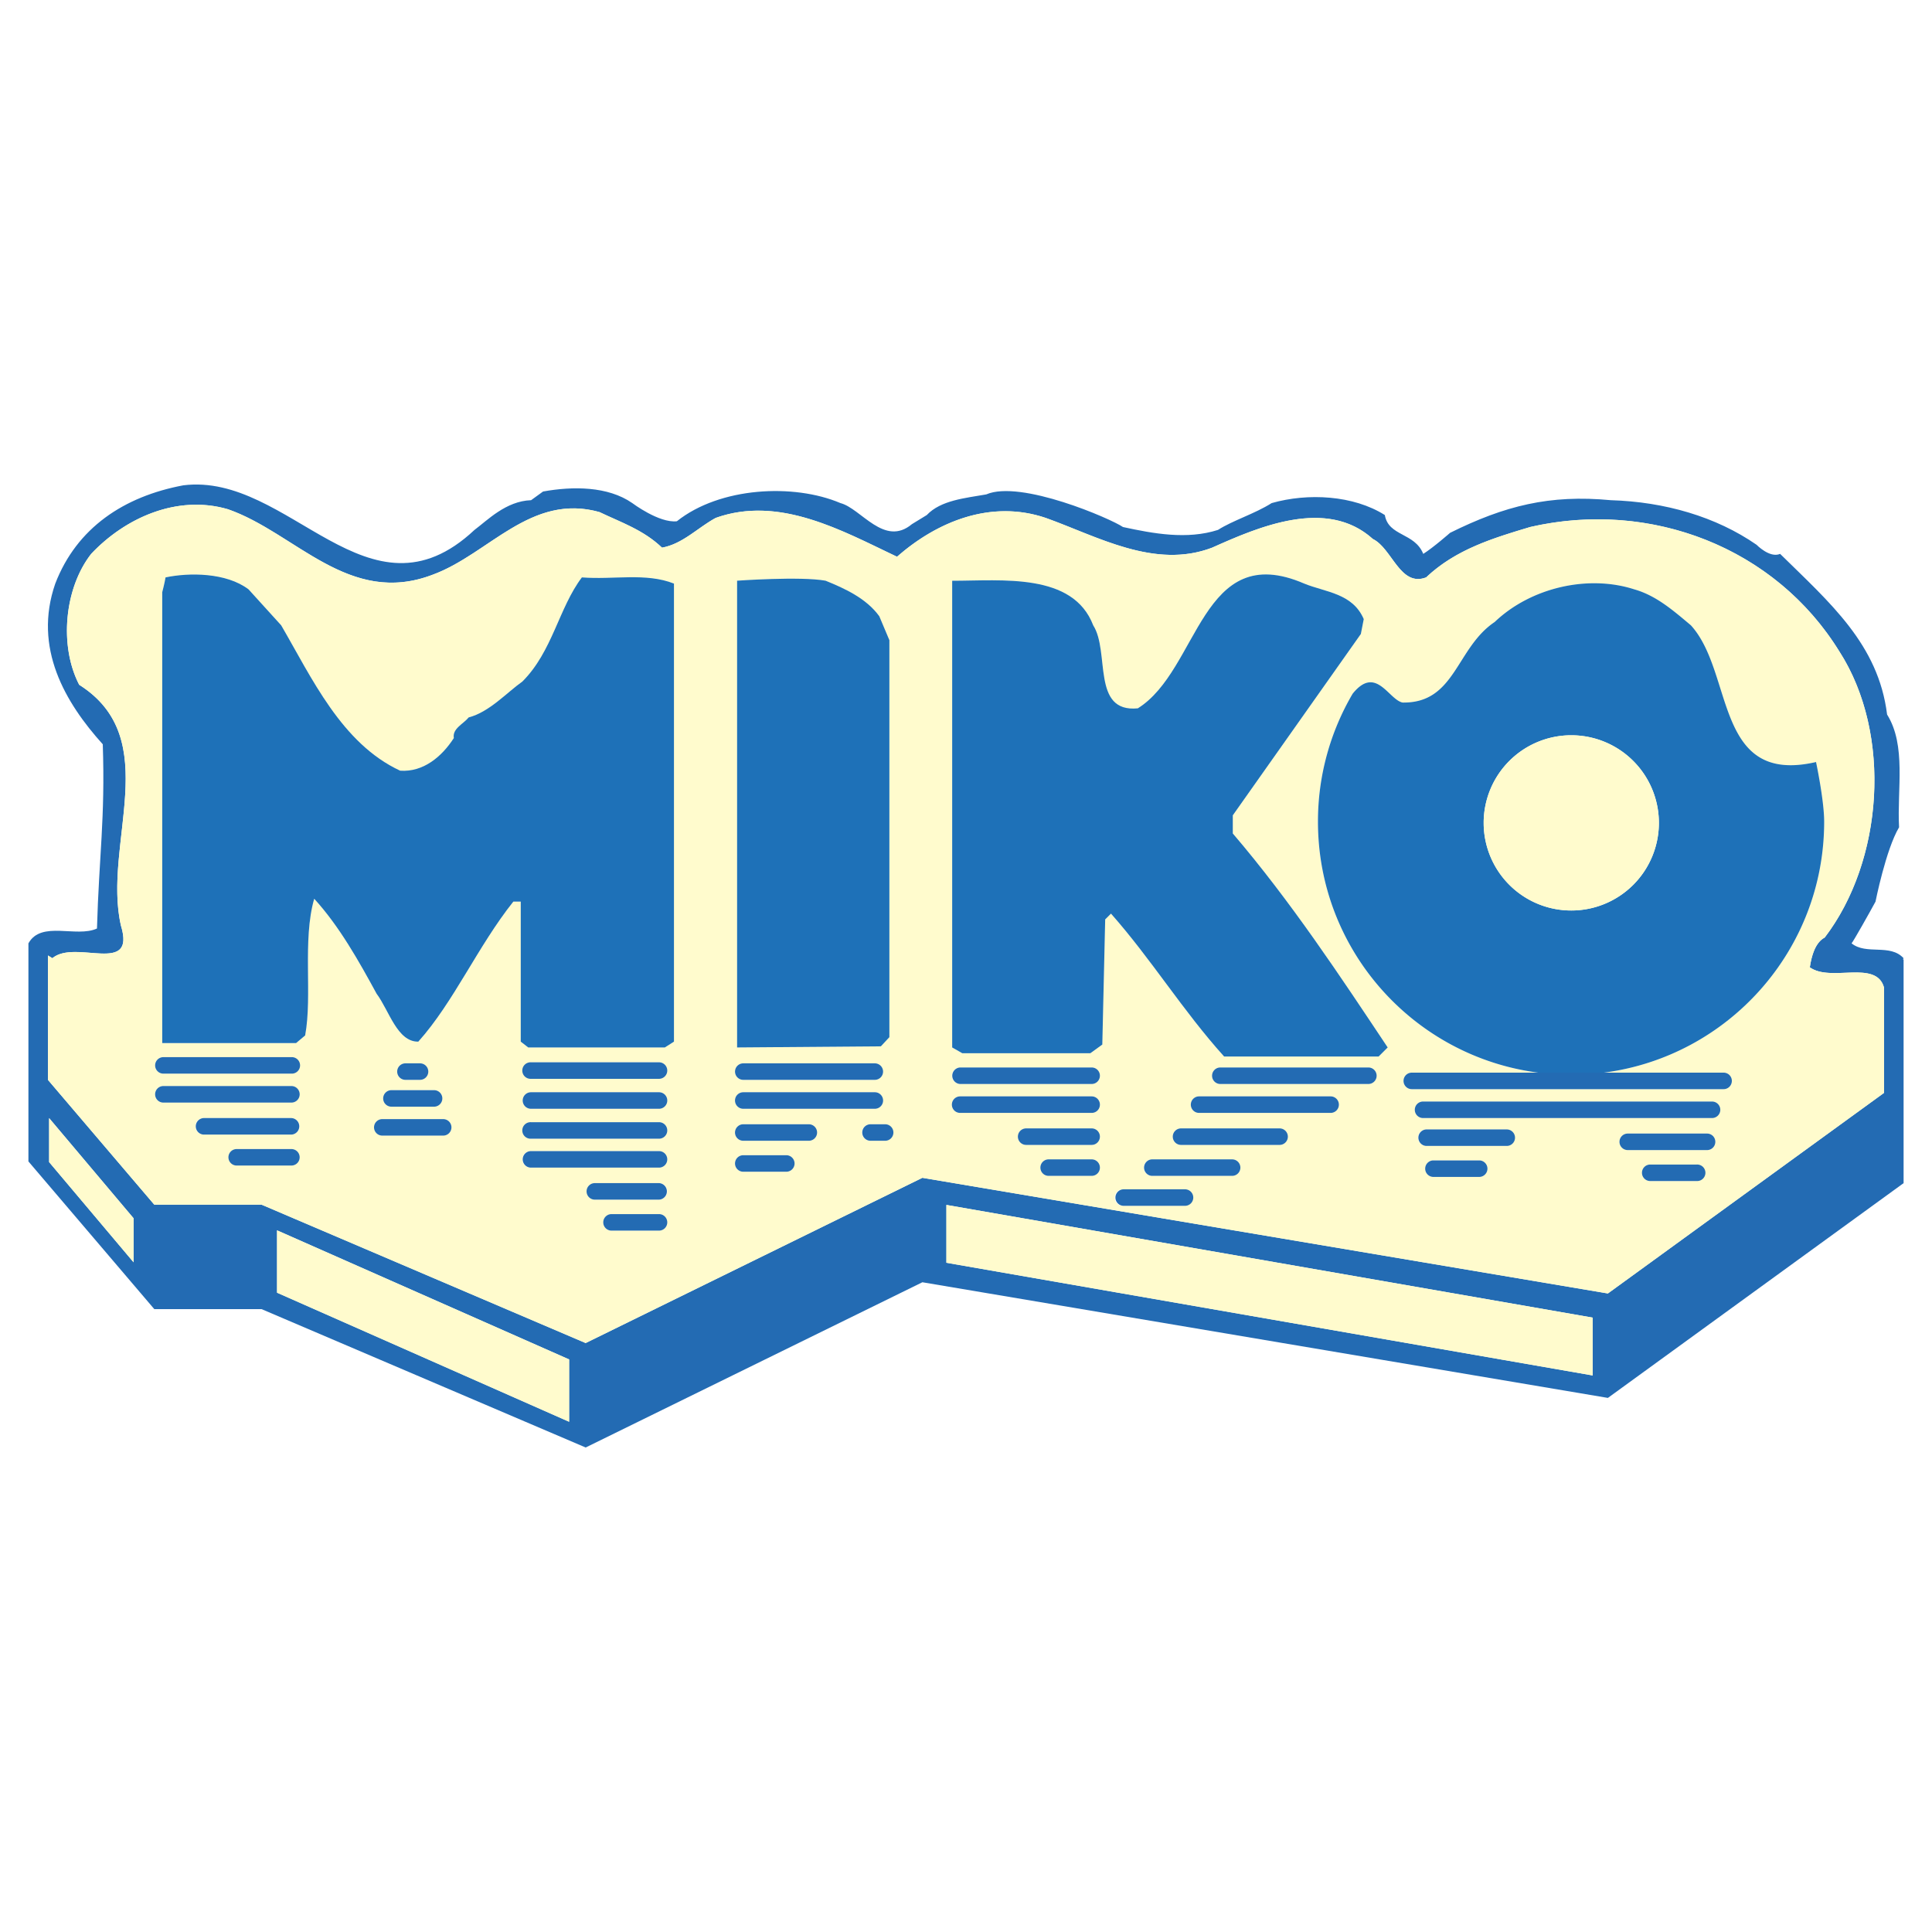
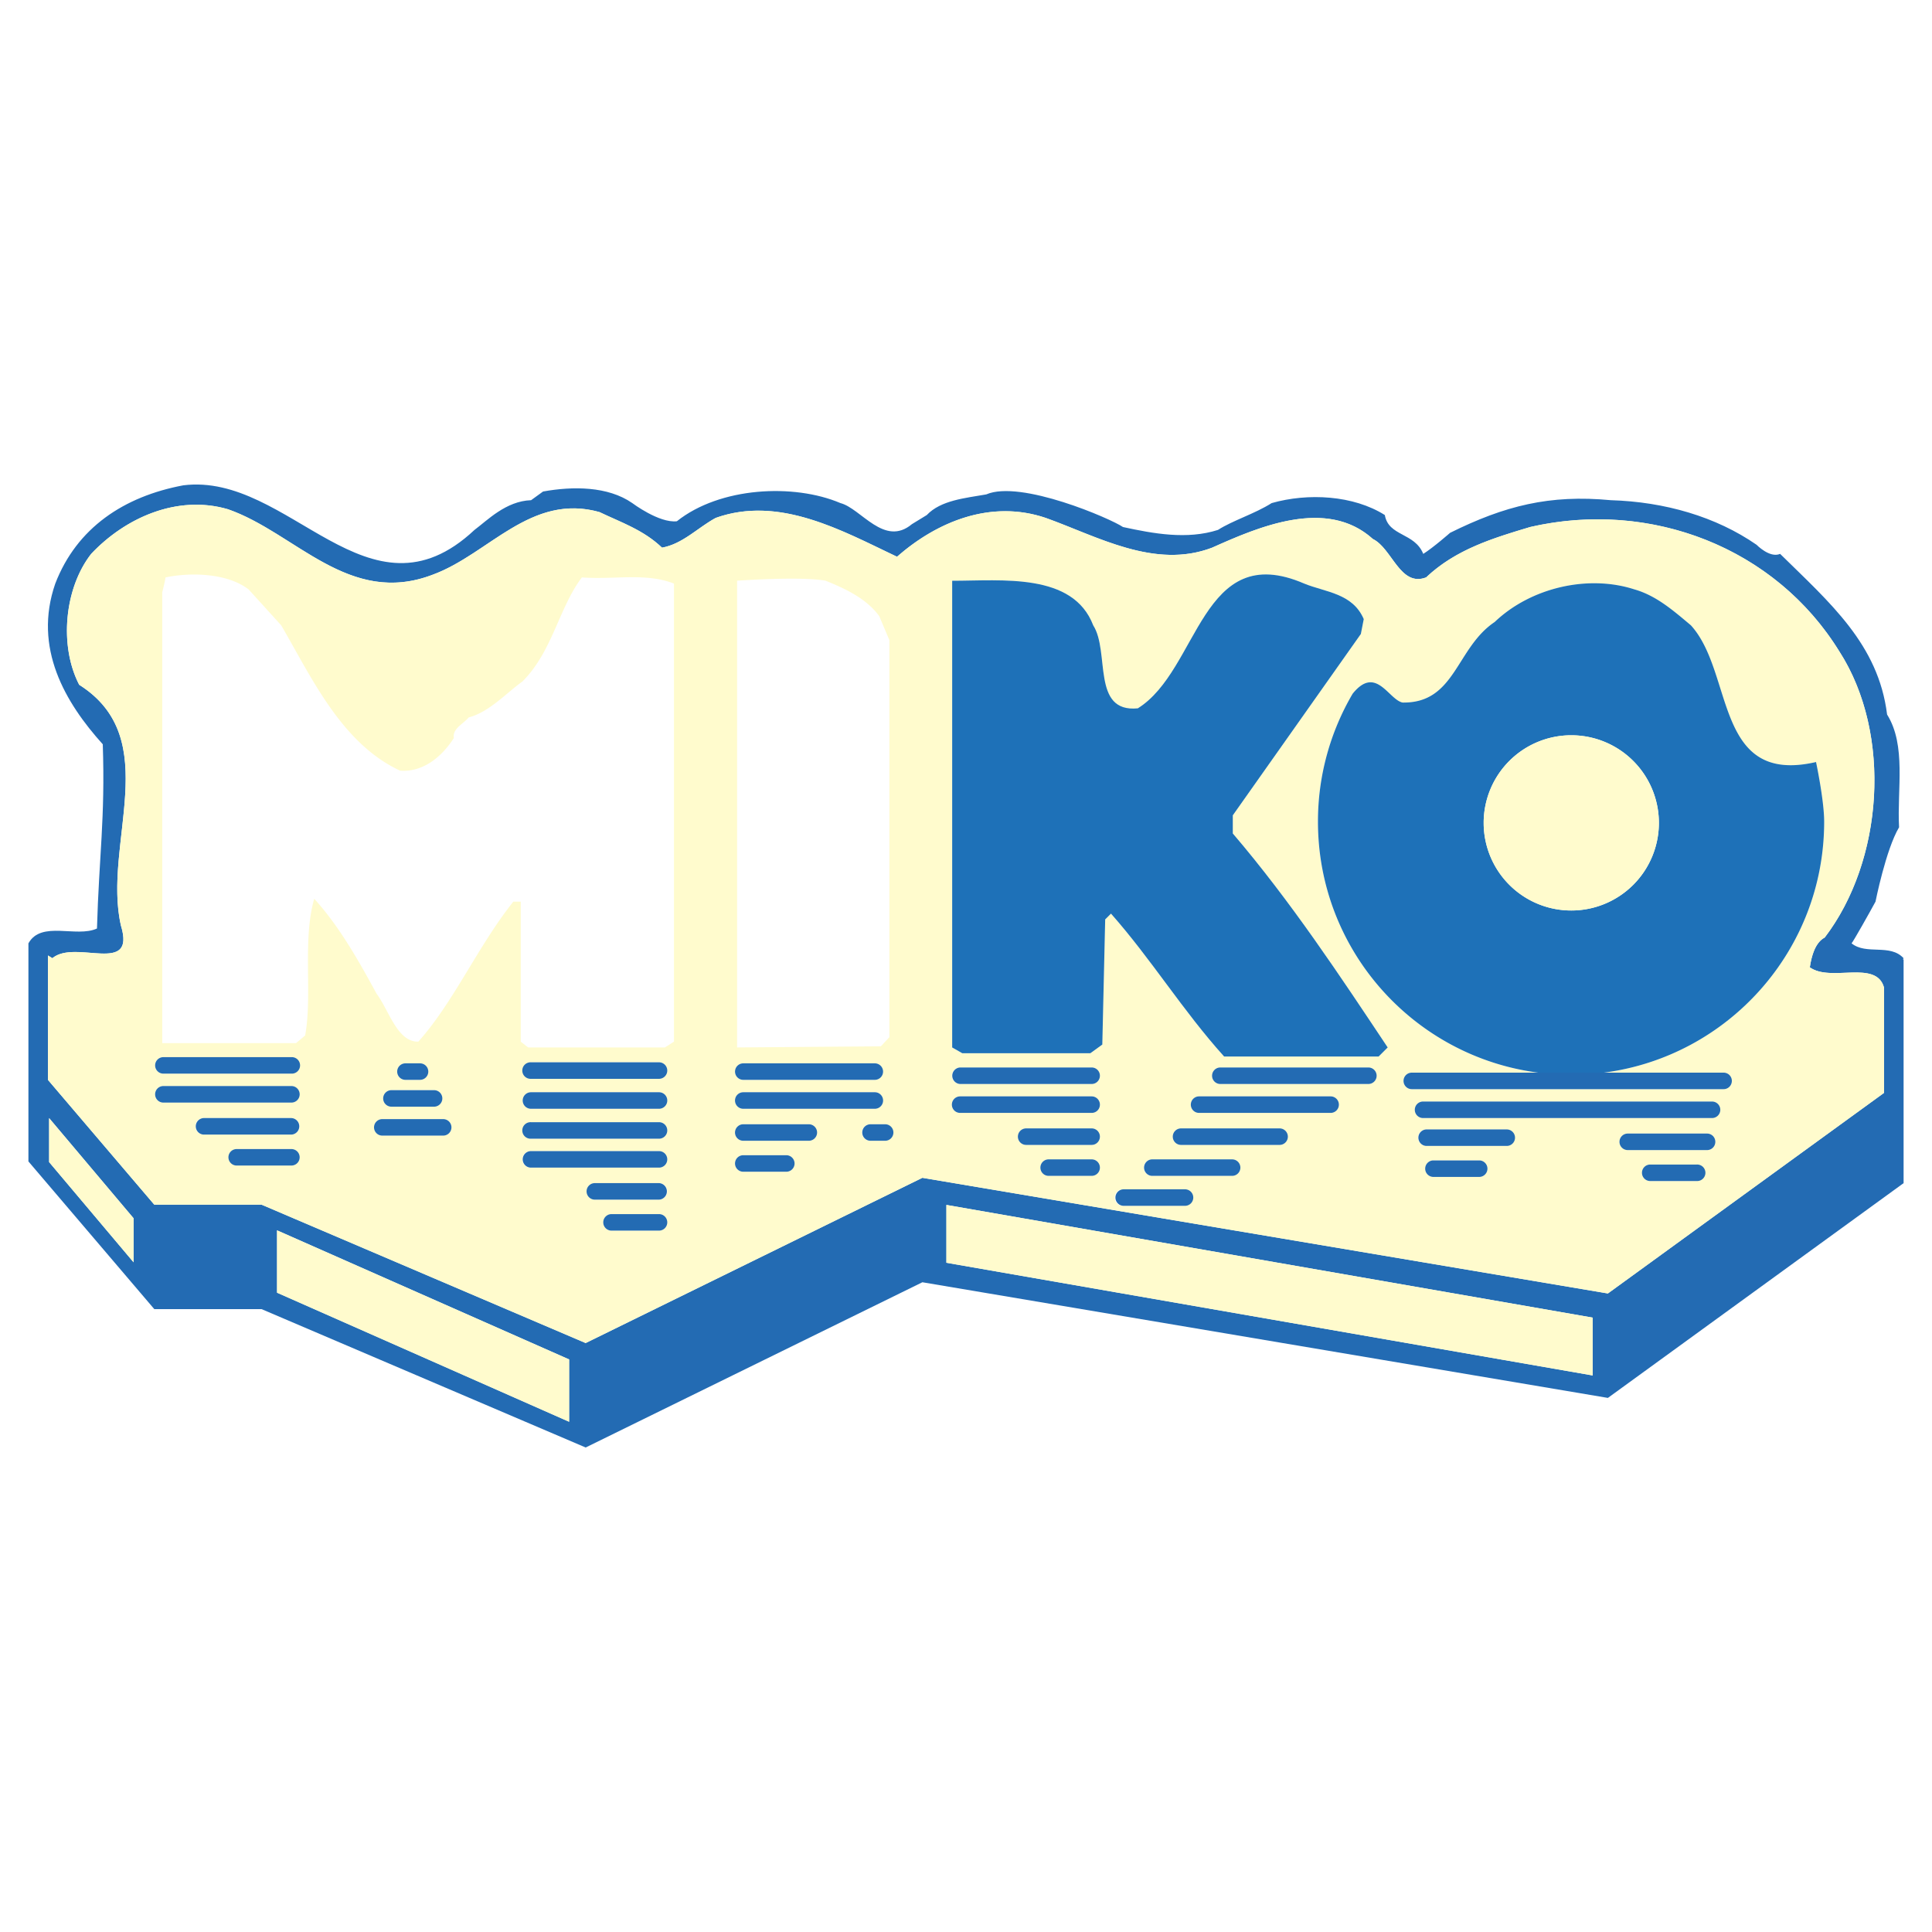
<svg xmlns="http://www.w3.org/2000/svg" width="2500" height="2500" viewBox="0 0 192.756 192.756">
  <g fill-rule="evenodd" clip-rule="evenodd">
-     <path fill="#fff" d="M0 0h192.756v192.756H0V0z" />
    <path d="M189.922 95.601c-1.359-1.482-3.709-.288-5.191-1.482.164-.166 1.855-3.173 2.389-4.162 0 0 1.029-5.193 2.35-7.418-.207-3.792.74-8.16-1.195-11.25-.865-7.006-5.688-11.127-10.672-16.029-1.033.453-2.35-.907-2.35-.907-4.039-2.801-9.148-4.286-14.545-4.449-6.102-.578-10.584.555-16.031 3.255 0 0-1.689 1.482-2.678 2.102-.867-2.145-3.463-1.731-3.834-3.874-3.131-1.979-7.664-2.226-11.291-1.194-1.689 1.07-3.875 1.729-5.357 2.677-3.09.991-6.43.372-9.477-.288-1.195-.825-10.221-4.738-13.641-3.255-2.102.372-4.534.578-5.935 2.061l-1.482.907c-2.761 2.307-5.07-1.566-7.131-2.102-4.655-1.979-12.031-1.607-16.319 1.813-1.771.204-4.449-1.813-4.449-1.813-2.43-1.691-5.934-1.691-8.901-1.154l-1.195.866c-2.512.082-4.37 2.018-5.646 2.965-10.59 9.931-18.46-5.771-29.052-4.449-5.933 1.112-10.632 4.243-12.775 9.808-2.225 6.426.99 11.868 4.741 16.029.247 7.417-.373 11.127-.579 18.38-2.06.948-5.561-.825-6.84 1.483V115.876l12.559 14.736h10.704l32.333 13.805 33.595-16.486 68.393 11.539 29.502-21.428V95.718h-.074l.074-.117zm-176.593 30.34l-8.427-9.998v-4.389l8.427 9.996v4.391zm43.453 15.909l-29.141-12.877v-6.221l29.141 12.879v6.219zm102.12-4.62l-64.479-11.244v-5.77l64.479 11.244v5.77zm1.516-8.181L92.025 117.51 58.43 133.996l-32.333-13.807H15.393L4.786 107.742V95.33l.439.271c2.307-1.936 8.366 1.772 6.84-3.255-1.855-8.158 4.368-18.625-4.163-24.024-2.019-3.872-1.483-9.645 1.196-13.062 3.379-3.586 8.571-5.935 13.64-4.452 6.759 2.35 12.076 9.767 20.48 6.512 5.562-2.061 9.767-8.16 16.607-6.223 2.142 1.029 4.368 1.771 6.222 3.543 2.061-.371 3.545-1.979 5.358-2.967 6.347-2.267 12.609 1.278 18.09 3.874 3.998-3.502 9.355-5.728 14.835-3.874 5.193 1.854 10.879 5.15 16.605 2.967 4.617-2.06 11.416-5.027 16.031-.866 1.936.948 2.721 4.821 5.318 3.833 2.967-2.802 6.674-3.915 10.383-5.027 12.033-2.761 24.477 2.06 30.863 12.446 5.275 8.241 4.369 20.851-1.482 28.514-.947.494-1.318 1.854-1.482 2.968 2.088 1.516 6.617-.792 7.4 2.016v10.514l-27.548 20.011z" fill="#236bb3" />
    <path d="M180.568 96.508c.164-1.114.535-2.474 1.482-2.968 5.852-7.664 6.758-20.273 1.482-28.514-6.387-10.386-18.83-15.207-30.863-12.446-3.709 1.113-7.416 2.226-10.383 5.027-2.598.988-3.383-2.885-5.318-3.833-4.615-4.162-11.414-1.194-16.031.866-5.727 2.183-11.412-1.112-16.605-2.967-5.48-1.854-10.837.372-14.835 3.874-5.48-2.595-11.743-6.14-18.09-3.874-1.813.988-3.298 2.596-5.358 2.967-1.854-1.772-4.08-2.514-6.222-3.543-6.841-1.938-11.045 4.162-16.607 6.223-8.405 3.255-13.721-4.162-20.48-6.512-5.069-1.483-10.261.866-13.64 4.452-2.679 3.418-3.214 9.191-1.196 13.062 8.53 5.399 2.308 15.866 4.163 24.024 1.526 5.027-4.533 1.319-6.84 3.255l-.441-.271v12.413l10.607 12.447h10.704l32.333 13.807 33.595-16.486 68.393 11.539 27.551-20.012V98.523c-.783-2.807-5.313-.5-7.401-2.015zM29.074 116.287h-5.46a.824.824 0 0 1 0-1.646h5.46a.823.823 0 1 1 0 1.646zm0-3.088h-8.756a.825.825 0 0 1 0-1.65h8.756a.824.824 0 1 1 0 1.65zm0-3.193H16.3a.824.824 0 0 1-.824-.828c0-.455.369-.824.824-.824h12.773c.456 0 .825.369.825.824a.824.824 0 0 1-.824.828zm0-2.889H16.3a.823.823 0 1 1 0-1.646h12.773a.823.823 0 0 1 .001 1.646zm15.144 6.184H38.14a.823.823 0 1 1 0-1.646h6.078a.823.823 0 1 1 0 1.646zm-.911-4.535a.824.824 0 0 1 0 1.648h-4.254a.822.822 0 0 1-.825-.822c0-.455.37-.826.825-.826h4.254zm-3.68-1.854c0-.455.37-.822.823-.822h1.458a.823.823 0 1 1 0 1.646H40.45a.825.825 0 0 1-.823-.824zm26.123 15.867h-4.739a.824.824 0 0 1 0-1.648h4.739a.824.824 0 1 1 0 1.648zm0-3.09h-6.402a.826.826 0 0 1 0-1.65h6.402a.824.824 0 1 1 0 1.65zm0-3.195H52.975a.825.825 0 1 1 0-1.648H65.75a.823.823 0 1 1 0 1.648zm0-2.885H52.975a.824.824 0 1 1 0-1.648H65.75a.824.824 0 1 1 0 1.648zm0-2.986H52.975a.824.824 0 1 1 0-1.65H65.75a.824.824 0 1 1 0 1.65zm0-2.988H52.975a.824.824 0 1 1 0-1.648H65.75a.824.824 0 1 1 0 1.648zm1.493-3.709l-.906.578H52.698l-.742-.578V89.957h-.741c-3.547 4.449-5.936 10.012-9.479 13.969-2.104.043-2.926-3.133-4.162-4.781-1.772-3.254-3.708-6.715-6.224-9.476-1.196 4.162-.164 9.64-.905 13.64l-.907.762H16.187V59.09s.247-.948.33-1.482c2.348-.494 6.058-.494 8.283 1.194l3.254 3.586c3.05 5.234 6.018 11.784 11.87 14.504 2.308.165 4.162-1.401 5.356-3.255-.166-.947.947-1.401 1.482-2.06 2.061-.535 3.792-2.471 5.361-3.584 3.007-3.007 3.624-7.336 5.932-10.385 3.173.247 6.387-.494 9.188.619v45.699zm6.297-45.99s6.314-.453 8.826 0c1.938.784 4.08 1.772 5.361 3.545l1.007 2.389v39.608l-.849.914-14.345.111V57.936zm.617 48.154h13.125a.823.823 0 1 1 0 1.646H74.157a.823.823 0 0 1 0-1.646zm0 2.883h13.125a.824.824 0 1 1 0 1.65H74.157a.824.824 0 1 1 0-1.65zm4.292 7.931h-4.292a.823.823 0 1 1 0-1.648h4.292c.456 0 .825.371.825.826s-.369.822-.825.822zm2.248-3.09h-6.54a.825.825 0 0 1-.825-.822c0-.455.37-.824.825-.824h6.54c.455 0 .825.369.825.824 0 .453-.37.822-.825.822zm7.615 0h-1.46a.824.824 0 1 1 0-1.646h1.46a.824.824 0 0 1 0 1.646zm20.604 3.502h-4.293c-.457 0-.822-.367-.822-.822s.365-.824.822-.824h4.293c.457 0 .822.369.822.824s-.365.822-.822.822zm0-3.087h-6.537a.824.824 0 1 1 0-1.648h6.537a.823.823 0 1 1 0 1.648zm0-3.194H95.792a.824.824 0 1 1 0-1.65h13.124c.457 0 .822.369.822.828a.82.82 0 0 1-.822.822zm0-2.885H95.792a.824.824 0 0 1 0-1.648h13.124c.457 0 .822.367.822.822s-.365.826-.822.826zm9.272 12.155h-6.117a.824.824 0 1 1 0-1.646h6.117a.824.824 0 0 1 0 1.646zm4.742-2.989h-8.004a.822.822 0 1 1 0-1.646h8.004a.823.823 0 0 1 0 1.646zm4.736-3.087h-9.834a.824.824 0 1 1 0-1.648h9.834a.824.824 0 1 1 0 1.648zm5.09-3.194h-13.125a.82.82 0 0 1-.822-.822c0-.459.365-.828.822-.828h13.125a.825.825 0 0 1 0 1.65zm3.767-2.885h-14.771a.824.824 0 1 1 0-1.648h14.771a.823.823 0 1 1 0 1.648zm1.022-2.74h-15.412c-4.16-4.617-7.211-9.644-11.289-14.259l-.578.578-.287 12.486-1.195.865H96.008l-1.009-.576V57.942c4.987 0 12.052-.829 14.071 4.445 1.689 2.638-.205 8.735 4.451 8.282 6.139-3.831 6.305-16.896 16.607-12.444 2.102.864 4.82.947 5.934 3.543l-.289 1.482-12.775 18.092v1.812c5.812 6.802 10.756 14.3 15.453 21.349l-.906.907zm10.074 12.012h-4.645a.824.824 0 0 1 0-1.646h4.645a.824.824 0 0 1 0 1.646zm2.711-3.092h-8.035a.822.822 0 1 1 0-1.646h8.035a.824.824 0 0 1 0 1.646zm18.955 3.502h-4.643a.822.822 0 1 1 0-1.646h4.643a.824.824 0 0 1 0 1.646zm1.031-3.088H162.4a.824.824 0 0 1 0-1.648h7.916c.457 0 .822.369.822.824a.822.822 0 0 1-.822.824zm.495-3.195h-28.832a.824.824 0 0 1 0-1.648h28.832a.823.823 0 1 1 0 1.648zm1.154-4.531c.457 0 .822.367.822.822s-.365.826-.822.826h-31.111a.824.824 0 0 1 0-1.648h12.609c-12.395-1.611-21.971-12.202-21.971-25.036 0-4.658 1.262-9.023 3.461-12.77 2.33-2.888 3.582.595 4.982.883 5.277.082 5.318-5.442 9.189-8.038 3.627-3.461 9.354-4.737 13.93-3.255 2.184.619 3.875 2.101 5.645 3.586 4.326 4.739 2.307 15.989 12.486 13.641 0 0 .812 3.822.812 5.953 0 12.834-9.574 23.425-21.971 25.036h11.939z" fill="#fffbcd" />
    <path d="M181.998 81.981c0-2.131-.812-5.953-.812-5.953-10.18 2.348-8.16-8.901-12.486-13.641-1.77-1.485-3.461-2.967-5.645-3.586-4.576-1.482-10.303-.206-13.93 3.255-3.871 2.595-3.912 8.119-9.189 8.038-1.4-.288-2.652-3.771-4.982-.883a25.153 25.153 0 0 0-3.461 12.77c0 12.834 9.576 23.425 21.971 25.036h6.564c12.396-1.611 21.97-12.201 21.97-25.036zm-25.23 8.859a8.74 8.74 0 0 1-8.742-8.74 8.74 8.74 0 0 1 8.742-8.742 8.74 8.74 0 0 1 8.74 8.742 8.74 8.74 0 0 1-8.74 8.74z" fill="#1e71b8" />
    <path d="M156.768 73.358a8.74 8.74 0 0 0-8.742 8.742 8.74 8.74 0 0 0 8.742 8.74 8.74 8.74 0 0 0 8.74-8.74 8.74 8.74 0 0 0-8.74-8.742z" fill="#fffbcd" />
    <path d="M140.854 107.018a.824.824 0 0 0 0 1.648h31.111c.457 0 .822-.371.822-.826s-.365-.822-.822-.822H140.854zM170.811 109.9h-28.832a.824.824 0 0 0 0 1.648h28.832a.823.823 0 1 0 0-1.648zM170.316 113.096H162.4a.823.823 0 1 0 0 1.648h7.916a.822.822 0 0 0 .822-.824.82.82 0 0 0-.822-.824zM169.285 116.186h-4.643a.822.822 0 0 0 0 1.646h4.643a.824.824 0 1 0 0-1.646zM150.33 112.684h-8.035a.824.824 0 0 0 0 1.646h8.035a.822.822 0 1 0 0-1.646zM147.619 115.775h-4.645a.824.824 0 0 0 0 1.646h4.645a.824.824 0 0 0 0-1.646z" fill="#236bb3" />
    <path d="M122.998 81.343l12.775-18.092.289-1.482c-1.113-2.596-3.832-2.679-5.934-3.543-10.303-4.452-10.469 8.613-16.607 12.444-4.656.453-2.762-5.644-4.451-8.282-2.02-5.274-9.084-4.445-14.071-4.445v46.562l1.009.576h12.775l1.195-.865.287-12.486.578-.578c4.078 4.615 7.129 9.642 11.289 14.259h15.412l.906-.906c-4.697-7.049-9.641-14.547-15.453-21.349v-1.813h.001z" fill="#1e71b8" />
    <path d="M136.523 106.502h-14.771a.824.824 0 1 0 0 1.648h14.771a.823.823 0 1 0 0-1.648zM132.756 109.385h-13.125a.822.822 0 0 0-.822.828.82.82 0 0 0 .822.822h13.125a.825.825 0 1 0 0-1.65zM127.666 112.58h-9.834a.824.824 0 1 0 0 1.648h9.834a.824.824 0 1 0 0-1.648zM122.93 115.67h-8.004a.824.824 0 0 0 0 1.646h8.004a.823.823 0 0 0 0-1.646zM118.188 118.658h-6.117a.824.824 0 0 0 0 1.646h6.117a.824.824 0 1 0 0-1.646zM108.916 106.502H95.792a.825.825 0 0 0 0 1.648h13.124c.457 0 .822-.371.822-.826s-.365-.822-.822-.822zM108.916 109.385H95.792a.823.823 0 0 0-.823.828c0 .453.368.822.823.822h13.124a.82.82 0 0 0 .822-.822.822.822 0 0 0-.822-.828zM108.916 112.58h-6.537a.824.824 0 1 0 0 1.648h6.537a.823.823 0 0 0 .822-.826.82.82 0 0 0-.822-.822zM108.916 115.67h-4.293c-.457 0-.822.369-.822.824s.365.822.822.822h4.293c.457 0 .822-.367.822-.822s-.365-.824-.822-.824zM88.312 112.168h-1.46a.824.824 0 0 0-.825.824c0 .453.37.822.825.822h1.46a.823.823 0 0 0 0-1.646zM80.697 112.168h-6.54a.825.825 0 0 0-.825.824c0 .453.37.822.825.822h6.54a.825.825 0 0 0 .825-.822.825.825 0 0 0-.825-.824zM78.449 115.256h-4.292a.823.823 0 1 0 0 1.648h4.292c.456 0 .825-.367.825-.822s-.369-.826-.825-.826zM74.157 110.623h13.125a.824.824 0 1 0 0-1.65H74.157a.825.825 0 1 0 0 1.65zM74.157 107.736h13.125a.823.823 0 1 0 0-1.646H74.157a.823.823 0 1 0 0 1.646z" fill="#236bb3" />
-     <path d="M88.734 103.479V63.87l-1.007-2.389c-1.281-1.772-3.423-2.761-5.361-3.545-2.512-.453-8.826 0-8.826 0v46.568l14.345-.111.849-.914zM58.054 57.607c-2.308 3.049-2.924 7.378-5.932 10.385-1.568 1.113-3.3 3.049-5.361 3.584-.535.659-1.648 1.113-1.482 2.06-1.195 1.854-3.049 3.42-5.356 3.255-5.853-2.72-8.82-9.271-11.87-14.504l-3.254-3.586c-2.226-1.688-5.935-1.688-8.283-1.194-.083.535-.33 1.482-.33 1.482v44.98h13.352l.907-.762c.741-4-.291-9.479.905-13.64 2.516 2.761 4.452 6.222 6.224 9.476 1.235 1.648 2.058 4.824 4.162 4.781 3.543-3.957 5.932-9.52 9.479-13.969h.741v13.969l.742.578h13.638l.906-.578v-45.7c-2.801-1.111-6.015-.37-9.188-.617z" fill="#1e71b8" />
    <path d="M65.75 105.986H52.975a.825.825 0 1 0 0 1.648H65.75a.823.823 0 1 0 0-1.648zM65.75 108.973H52.975a.825.825 0 1 0 0 1.65H65.75a.824.824 0 1 0 0-1.65zM65.75 111.961H52.975a.825.825 0 1 0 0 1.648H65.75a.823.823 0 1 0 0-1.648zM65.75 114.846H52.975a.824.824 0 1 0 0 1.648H65.75a.824.824 0 1 0 0-1.648zM65.75 118.039h-6.402a.824.824 0 0 0 0 1.65h6.402a.826.826 0 0 0 0-1.65zM65.75 121.131h-4.739a.823.823 0 0 0 0 1.648h4.739a.824.824 0 1 0 0-1.648zM41.908 107.736a.823.823 0 1 0 0-1.646H40.45a.823.823 0 1 0 0 1.646h1.458zM38.229 109.592c0 .457.37.822.825.822h4.254a.824.824 0 0 0 0-1.648h-4.254a.826.826 0 0 0-.825.826zM44.218 111.654H38.14a.822.822 0 1 0 0 1.646h6.078a.823.823 0 0 0 0-1.646zM29.074 105.471H16.3a.823.823 0 1 0 0 1.646h12.773a.824.824 0 1 0 .001-1.646zM29.074 108.354H16.3a.823.823 0 0 0-.824.824c0 .459.369.828.824.828h12.773a.825.825 0 0 0 .001-1.652zM29.074 111.549h-8.756a.826.826 0 0 0 0 1.65h8.756a.826.826 0 0 0 0-1.65zM29.074 114.641h-5.46a.822.822 0 1 0 0 1.646h5.46a.823.823 0 0 0 0-1.646z" fill="#236bb3" />
    <path fill="#fffbcd" d="M94.423 125.986l64.479 11.244v-5.769l-64.479-11.244v5.769zM27.642 128.973l29.14 12.877v-6.219l-29.14-12.879v6.221zM4.901 115.943l8.428 9.998v-4.39l-8.428-9.996v4.388z" />
  </g>
</svg>